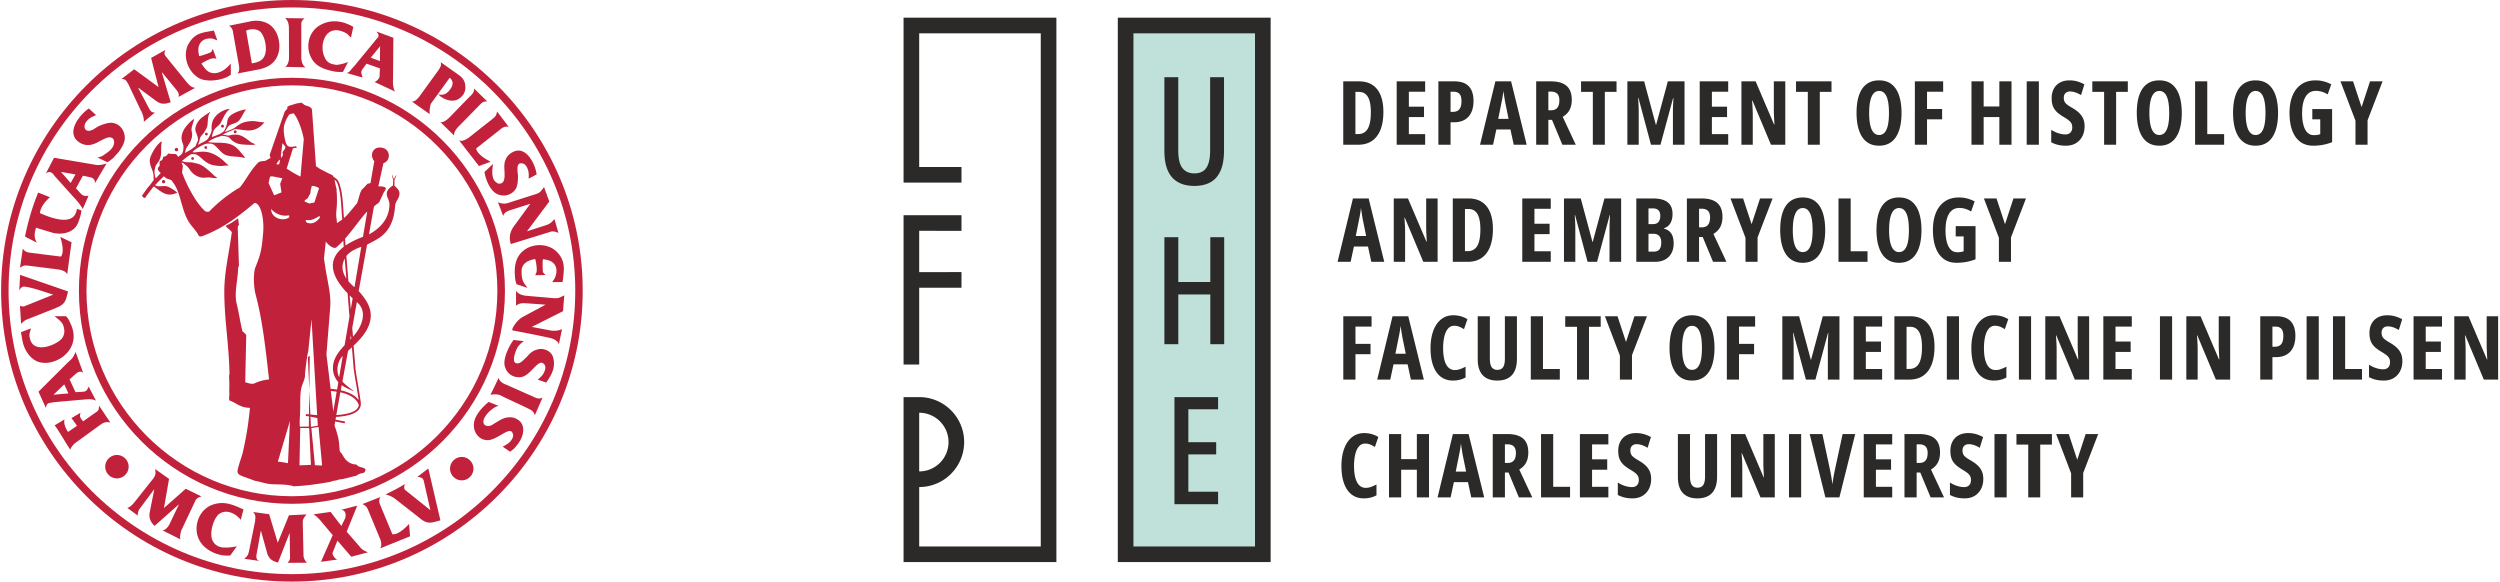
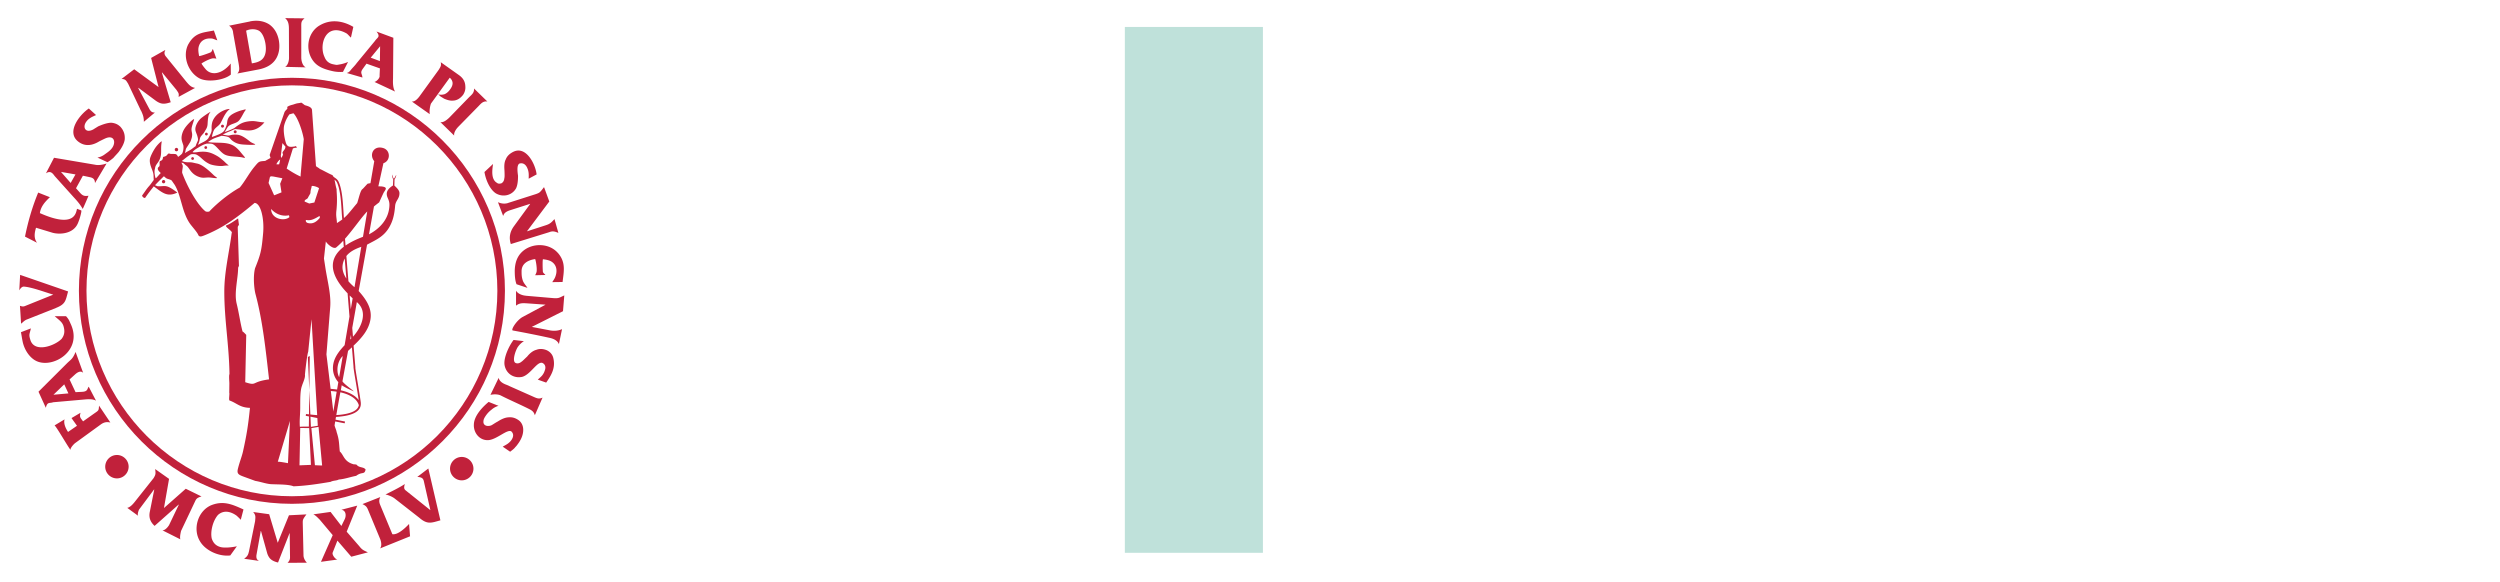
<svg xmlns="http://www.w3.org/2000/svg" width="249" height="58" viewBox="0 0 1038 242" xml:space="preserve" style="fill-rule:evenodd;clip-rule:evenodd;stroke-linejoin:round;stroke-miterlimit:2">
  <path d="M145.8 144.329c-.554.496-1.083.992-1.621 1.488-.821 4.5-1.562 8.491-2.329 12.65.821 1.412 6.204 4.958 4.217 3.966-.646-.325-2.992-1.279-4.521-2.346-.133.709-.25 1.413-.379 2.117 2 .438 3.908 1.125 5.533 2.25.742.517 1.392 1.125 1.904 1.833-.25-1.679-.666-4.291-1.083-6.791-.554-3.284-1.071-6.354-1.071-6.946v-.15l-.667-8.071h.017zm-1.467-27.437a20.189 20.189 0 0 0 2.521 2.458l2.821-16.783c-2.825.991-4.846 2.116-6.2 3.833l.858 10.492zm-.858-1.125-.688-8.317c-.208.4-.383.821-.516 1.242a6.789 6.789 0 0 0-.25.895c-.129.667-.209 1.334-.129 2.059.112 1.204.55 2.425 1.316 3.704.075.133.167.283.267.417zm-4.942-41.092c.325 1.221.475 2.667.875 3.892 0 1.833.404 3.929-.037 8.625-.342 2.708.116 3.471.191 5.512a47.894 47.894 0 0 0 2.196-1.491c0-.23 0-.321-.041-.571a91.074 91.074 0 0 1-.209-3.013c-.229-3.666-.512-8.396-1.775-11.429a3.142 3.142 0 0 0-1.2-1.525zm-.479-1.262h.021l.096.079c.171.112.267.187.362.25.8.55 1.392.933 1.888 2.154 1.296 3.146 1.604 7.954 1.833 11.675.075 1.125.134 2.175.209 2.996v.037c1.679-1.412 2.633-2.787 5.512-6.221.667-1.983 1.317-5.166 2.138-5.762.399-.267 2-2.192 2.25-2.308l1.125-.192 1.583-9.138c-2.208-2.633-.375-6.695 3.725-5.458 3.087.917 3.108 5.325.075 6.3l-2.1 9.596 1.221.042c3.208.358 1.487 1.483.821 2.916a296.175 296.175 0 0 0-1.696 3.717c-.5.346-2.084 1.625-2.175 1.721l-2.063 11.558c4.542-2.383 8.317-6.392 8.492-12.075.075-2.425-1.167-3.017-1.108-4.883.041-1.146.933-2.329 2.575-3.321l.116-2.5c-.041-.133-.575-1.2-.5-2.042.421.938.367 1.204.767 1.759.4-.48.379-.667.992-1.642-.042.725-.346 1.279-.725 1.946l-.059 2.479c1.013 1.029 2.159 1.967 2.117 3.283-.054 2.384-1.621 2.9-1.813 5.246-.32 4.025-1.125 6.542-2.404 8.754-2.308 4.067-5.779 5.4-9.25 7.292l-3.491 19.267c4.137 4.583 5.475 8.054 4.904 11.77-.688 4.409-3.779 7.88-7.021 10.934l.762 9.137h-.041c.096.975.554 3.684 1.033 6.542.533 3.25 1.104 6.679 1.258 8.054v.192c.117 1.85-.916 3.146-2.595 4.025-1.6.837-3.817 1.316-6.2 1.541-.534.063-1.067.1-1.6.138l-.042-.763 1.567-.116c2.291-.229 4.408-.667 5.916-1.467 1.163-.612 1.925-1.433 2.134-2.542-.417-1.37-1.334-2.437-2.517-3.258-1.508-1.05-3.283-1.679-5.171-2.1a723.333 723.333 0 0 0-1.679 9.483c-.042.25-.096.513-.133.763-.059.362-.134.742-.192 1.125l3.95.783-.154.742-3.929-.779c-.096.512-.171 1.05-.267 1.583.042.608.8 2.117.837 2.767 1.167 3.471.975 4.958 1.334 8.125 1.646 1.391 1.646 4.083 5.479 5.25.4.187.875 0 1.525.266 1.033 1.375 2.9.78 3.721 2-.496 2.309-1.429.725-3.929 2.617-2.042.363-4.905 1.375-7.209 1.525-.975.554-2.237.342-3.437.971-5.209.879-10.129 1.642-15.375 1.854-2.234-.937-7.367-.725-9.713-.917-2.137-.25-3.833-.937-6.183-1.333l-4.333-1.583c-2.709-.975-3.43-1.338-2.859-3.592.763-2.975 1.584-4.862 2.084-7.058 1.466-6.638 2.133-10.513 2.895-18.125-4.233-.096-5.458-2-8.487-3.05-.421-.309.096-2.804-.117-3.209l.042-3.87c.033-.305-.271-3.434.054-3.892-.192-12.325-2.154-22.513-2.154-34.342 0-8.125 2.021-16.125 3.05-24.171.65-.858-2.367-2.195-2.404-3.208 1.85-.687 3.416-1.887 5.096-2.975l.341 2.671c-.341.554-.496.554-.496 1.221l.5 15.95c-.25.191-.345.65-.345.933-.096 4.563-1.642 10-.65 14.463 1.029 4.104 1.47 7.825 2.5 11.791.341.038 1.429 1.279 1.525 1.375l-.417 19.667c5.092 1.642 2.25-.15 9.9-1.183-1.375-12.113-2.65-24.325-5.608-35.35-.613-2.292-1.088-7.405-.209-10.834 2.288-5.725 2.709-7.271 3.317-14.158.65-6.375-.971-12.975-3.529-12.975-4.825 4.042-9.729 7.917-15.188 10.833-2.325 1.242-5.166 2.521-6.583 2.979-1.429.459-1.621-.57-1.713-.741-.633-1.221-2.291-3.038-3.208-4.259-3.546-4.845-3.662-11.654-6.525-16.387-.379-.475-1.2-1.813-1.408-1.908-1.775-.763-1.642-.267-3.038-1.621-.779.746-3.333 3.246-3.716 3.779.4.037.875.379 1.22.4 3.242.096 3.221-1.029 8.071 2.612-4.2 2.042-6.241.021-9.791-2.575-1.009 1.296-2.267 2.825-3.605 4.792-.512.092-1.2-.421-1.237-1.033.8-.992 1.717-2.559 2.762-3.721.709-.763 1.221-1.563 2.063-2.688-.075-1.183-.021-2.158-.25-3.016-.4-1.563-1.658-3.55-1.333-5.704.133-.917 1.258-3.359 2.575-5.113.8-1.071 2.458-2.692 2.329-2.062-.592 3.166.25 5.075-.959 7.575-.395.841-1.083 1.604-1.429 2.212-.362.65-.341 1.108-.512 1.721-.325 1.179.25 3.833.475 3.679.858-.858 1.333-1.504 2.025-2.175-.459-.475-2.025-1.696-.75-2.65.671-.5-.167-2.121.612-2.387 1.492-.513.688-1.6 1.375-1.734 1.946-.4 1.296-1.625 2.542-1.279.875.25-.025 0 2.25.154.742.038 1.125 1.221 1.179 1.179.421-.304 1.471-1.029 1.717-1.487.591-1.221.591-2.842.421-3.417-.305-1.029-.8-2-.709-3.279.059-.837.329-1.925.917-3.033.517-.934 1.279-1.871 2.1-2.729.612-.646 2.404-2.309 2.175-1.505-.608 2.021-1.125 3.221-1.05 4.271.079.821.287 1.375.267 2.004-.038 1.088-.267 1.563-.55 2.425-.175.534-.592 1.084-.859 1.542-.441.725-.9 1.338-1.125 1.775-.191.346-.229 1.183-.404 1.546-.075.171-.15.304.096.208.975-.666 1.908-1.046 2.671-1.6.65-.479 1.279-.991 1.625-1.183.129-.688.916-2.138.95-2.425.079-.571-.054-1.008-.167-1.467-.292-1.241-.917-2.158-.917-3.15 0-1.391.992-3.3 2.346-4.521.534-.475 3.167-2.345 3.988-2.708.037 0-.667.763-.863 1.679-.266 1.2-.321 2.559-.379 3.471-.133 1.583-.612 1.929-1.317 3.246-.341.646-1.316 1.467-1.658 2.137-.208.4-.325 1.163-.479 1.771-.171.65-.417 1.05-.533 1.434 2.116-1.221 3.241-1.488 4.216-2.634.154-.208.288-.516.459-.8.341-.633.687-1.333.875-1.946.208-.633.095-1.204.095-1.854 0-.625.08-1.354.25-2.041.209-.838.763-1.925 1.696-2.917.821-.875 1.967-1.658 3.3-2.196.746-.304 1.359-.496 2.271-.533.171 0-.512.5-.742.746-1.583 1.658-2.441 4.233-3.166 5.304-.667.954-1.679 1.487-2.367 2.346-.592.741-1.012 2.65-1.125 3.241a24.6 24.6 0 0 0 1.679-.591c1.221-.475 1.909-.725 2.784-1.355.725-.458 1.22-1.641 1.679-3.033.191-.554.208-1.542.416-2.175.2-.659.585-1.248 1.109-1.696 1.087-1.012 3.741-2.062 5.208-2.366.538-.117 1.204-.384 1.183-.155-.037.325-.208.384-.437.746-.763 1.167-1.583 3.109-2.538 3.988-1.354 1.258-3.72 1.066-4.691 2.841-.154.288-1.05 1.7-1.088 1.775.513-.229.571-.191 1.488-.554 1.166-.458 2.271-.971 2.537-1.125 1.984-1.487 3.359-2.75 7.363-2.916 1.525-.059 2.841.458 5.15.533-1.792 2.154-3.625 3.05-5.454 3.3-1.909.267-4.125-.288-5.934-.442-.516-.037-.687-.15-1.204.079-.496.167-.971.475-1.925.838-.992.362-2.292 1.05-2.825 1.3.554.096 1.417.321 2.25.4.596.037 1.242-.267 1.892-.325 1.05-.117 2.1-.058 2.879.171 1.146.325 2.542 1.241 3.683 2.137.838.65.896.821 2.517 1.488 1.583.65-3.7.362-4.958.25-2.084-.192-3.242-.767-4.425-1.717-.384-.308-.709-.804-1.125-1.146-.725-.591-3.209-.762-3.263-.746-.5.23-1.812.613-2.35.821-1.392.517-1.812.842-3.225 1.775 2.158.4 5.304.134 7.542.496 2.075.325 3.45 1.05 4.75 2.308.95.917 1.008 1.146 2.858 3.284.154.166.25.4.192.458-.117.133-.763-.117-1.471-.233-.798-.112-1.6-.194-2.404-.246-1.6-.133-2.938-.192-4.196-.725-2.079-.875-3.796-3.988-5.496-4.558-.438-.155-1.45-.155-2.292-.134-.208.113-.608.167-.95.304-.65.25-1.391.63-2.421 1.28-.729.458-1.662.895-2.445 1.887-.209.267 1.204.171 1.791.096 3.209-.5 5.175-.042 7.042.875 2.042 1.012 2.542 1.508 3.971 2.708.533.459.971.996 1.866 1.684.709.533-.054.091-1.904.416-1.45.25-4.6-.208-5.783-.779-2.821-1.358-3.242-2.729-5.321-3.833-.537-.292-1.417-.329-2.387-.192-.725.417-1.75 1.125-3.013 2.171-.192.154-.437.325-.746.592.575.345 1.663.537 2.217.537 2.208 0 1.867.096 4.117.55 2.216.442 5.116 3.092 6.791 4.733.959.934 2.121 1.375 1.034 1.334-.859-.038-2.063-.25-2.575-.267-2.1-.112-2.863.517-5.171-.533-2.825-1.296-3.284-3.471-4.5-4.35-1.225-.859-1.034-1.221-2.179-1.259.29.38.499.815.612 1.28.113.495-.4 2.479-.208 2.995 2.058 5.571 6.125 12.992 9.516 15.817.5.417 1.434.246 1.7.188 3.471-3.684 8.567-7.709 12.667-9.959 2.154-2.537 3.929-6.066 6.238-8.791 1.791-2.142 1.716-2.084 4.333-2.292l2.229-1.242-.362-1.221 6.145-17.725c.192-.55.875-1.125 1.184-1.466.096-.4-.117-.763.096-.875 1.008-.634 1.904-.729 2.5-.938 1.941-.687 1.695-.383 3.183-.746.362.059 1.317 1.013 1.642 1.088 1.012.304 2.862.746 2.862 2.1l1.638 23.179c.404.421.937.575 1.679 1.221.325.042 3.854 2.042 5.116 2.5.174.193.328.404.459.629l-.042.042v-.005zm-6.637 100.317-2.863-.575.192 4.238 2.862-.459-.191-3.225v.021zm-.075-1.242-2.35-39.833-1.375 13.525c-.588 1.542-1.542 11.046-1.334 9.596.117 1.471-1.008 3.587-1.221 4.483-.858 2.138-.725 5.971-.762 9.313-.042 3.354-.342 5.016-.154 7.762.666 0 1.221-.058 1.891-.058h1.85l.055-4.213-1.355-.266.117-.75h.021c.129.025.321.041.587.083.209.017.421.054.63.071l.325-24.15c0-.208-1.009.362-.78.571l1.03 23.637h.041l1.5.154c.5.038.788.075 1.284.096v-.021zm14.041-33.308-.346 1.904c.155-.133.305-.283.459-.437l-.113-1.467zm.534-2.958.304 3.7c3.471-3.796 6.466-10.3 1.604-14.384-.613 3.567-1.263 7.117-1.892 10.684h-.016zm-3.93 11.733c-.783.646-1.662 2.138-2.025 3.817-.379 1.75-.191 3.7.517 4.979l1.488-8.796h.02zm.209-47.946a28.068 28.068 0 0 1-2.804 2.692c-1.146 1.296-4.255-1.679-4.446-2.404l-.784 7.116.667 4.35c.879 5.459 2.333 10.759 1.929 15.93l-1.566 19.575 1.737 14.329c.438.016.896.075 1.375.112.438.059.838.096 1.317.171l.512-3.071c-2.362-2.708-2.65-5.916-1.812-8.662.783-2.538 2.541-4.671 4.429-6.696l2.021-11.921-.784-9.617c-7.783-8.108-7.991-14.483-1.583-19.366-.075-.859-.133-1.717-.208-2.575v.041-.004zm.708-.783.225 2.825c1.908-1.333 4.333-2.538 7.25-3.642l1.775-10.533c-2.329 2.308-5.704 7.346-9.25 11.35zm1.925 23.542.475 5.766.783-4.562c-.437-.4-.841-.8-1.241-1.184l-.017-.016v-.004zm-5.362 40.012a14.432 14.432 0 0 0-1.259-.175l-1.183-.112 1.029 8.529 1.396-8.263.017.021zm-23.925-94.517s.116-.458.208-.783l.212-1.125c-.458 0-1.541 1.583-1.541 1.929h1.125v-.021h-.004zm.858-2.595s1.221-1.584.5-2c.092-1.013 1.525-1.68 1.179-2.921-.208 0-1.067-1.242-1.183-1.242l-.667 5.304.192.875-.021-.016zm8.125 6.391 1.246-14.212c-.384-2.596-2.234-8.717-4.292-10.779l-1.683.458a13.559 13.559 0 0 0-2.138 4.446c-.458 1.696-.091 4.846.65 7.266.65 2.309 2.388 1.755 3.742 1.625.054 0 .208-.362.683.113.346.875-.341.208-.916.554-.342.113-.55.113-.55.113l-2.596 8.416c1.929 1.292 3.854 2.442 5.783 3.317l.054-1.317h.021-.004zm7.921 18.45-.096-.783c-2.767 1.642-3.738 1.983-5.667 1.679 0 0-.362.783.613 1.221 2.537.783 4.158-.933 5.15-2.096v-.021zm-12.725-.208c.25-.192-.25-.65 0-.858-4.692 1.008-7.517-2.617-7.517-2.617 0 4.125 5.342 5.25 7.517 3.475zm-5.971-9.233 2.767-1.125-.555-3.571.917-2.292-3.742-.721c-.55-.058-1.125-.208-1.429.209l-.571 2.458 2.309 5.117.304-.096v.021zm14.292 3.508 2.133-.417 1.946-5.937c-.363-.4-2.309-1.125-3.05-.917-.117 1.013-.517 1.546-.517 2.921-.304.708-.762 1.333-1.067 2-.308.65-1.583.708-1.316 1.583.112 0 1.637.671 1.85.767h.021zm4.787 108.862h.571l-1.488-16.025-2.975.496 1.467 15.417 2.442.112h-.017zm-4.083-.25-.725-15.279-3.721-.058-.304 15.529 4.75-.192zm-9.542-.725.821-17.533-5.054 17c-.059-.267 4.254.554 4.233.554v-.021z" style="fill:#c1213b;fill-rule:nonzero" />
-   <path d="M120.842 0c33.275 0 63.496 13.567 85.375 35.467 21.887 21.883 35.471 52.104 35.471 85.375 0 33.275-13.567 63.496-35.471 85.375-21.879 21.887-52.1 35.471-85.375 35.471-33.271 0-63.492-13.567-85.375-35.471C13.567 184.317 0 154.121 0 120.846c0-33.271 13.567-63.492 35.467-85.375C57.35 13.567 87.55 0 120.842 0zm83.204 37.642c-21.35-21.334-50.796-34.55-83.204-34.55-32.417 0-61.871 13.221-83.2 34.55-21.334 21.333-34.55 50.766-34.55 83.2 0 32.433 13.221 61.875 34.55 83.204 21.333 21.329 50.766 34.55 83.2 34.55 32.433 0 61.875-13.221 83.204-34.55 21.329-21.333 34.55-50.771 34.55-83.204 0-32.434-13.221-61.871-34.55-83.2z" style="fill:#c1213b;fill-rule:nonzero" />
  <path d="M120.85 32.325c24.379 0 46.513 9.938 62.538 25.983 16.041 16.046 25.983 38.175 25.983 62.542 0 24.362-9.938 46.513-25.983 62.538-16.042 16.041-38.175 25.983-62.542 25.983-24.363 0-46.513-9.938-62.538-25.983-16.041-16.042-25.983-38.176-25.983-62.542 0-24.363 9.938-46.513 25.983-62.538 16.046-16.041 38.175-25.983 62.542-25.983zm60.325 28.196c-15.475-15.471-36.804-25.05-60.325-25.05-23.525 0-44.854 9.596-60.329 25.05-15.471 15.475-25.05 36.804-25.05 60.329 0 23.521 9.596 44.85 25.05 60.325 15.475 15.471 36.804 25.05 60.329 25.05 23.521 0 44.85-9.596 60.325-25.05 15.471-15.475 25.05-36.804 25.05-60.325 0-23.525-9.596-44.854-25.05-60.329z" style="fill:#c1213b;fill-rule:nonzero" />
  <path d="m41.471 176.354-10.667 7.75c-.512.358-2.079 2-1.983 2.838-1.334-1.734-5.934-9.804-6.621-10.146l4.179-2.521c-.554 1.792.592 3.971 1.429 5.229l3.721-2.558c-1.925-2.729-.708-.954-2.271-3.209L33 171.529c-.533 1.925-.021 2.058 1.05 3.583l3.988-2.82c2.629-1.871 2.479-1.43 2.65-3.721l4.712 7.021c-1.183-.288-2.425-.304-3.929.762zM173.967 215.3l-10.363-8.092c-.954-.762-2.65-1.487-3.875-1.716 2.425-1.221 5.784-2.842 8.054-4.35-.458 1.433-.341 2.083.267 2.596l10.342 8.279-2.538-11.217c-.325-1.433-.287-2.458-2.9-2.612l4.579-3.492 5.017 21.542c-3.679 1.008-5.283 1.845-8.583-.917v-.021zm-16.442 8.717-5.071-12.23c-.554-1.333-1.033-1.658-2.291-2.308l7.42-2.917c-.57 1.159-.554 2.042-.075 3.221l5.075 12.209c2.309.441 5.609-2.821 6.946-4.25l.417 5.129-12.475 5.037c.858-1.029.458-2.879.058-3.891h-.004zm-24.625 9.495 4.904-11.125-5.4-6.425c-.783-.762-1.625-1.737-2.65-2.212l7.154-1.013 4.5 5.838 1.375-2.804c.65-1.334.667-3.604-1.391-3.929l6.6-1.717-4.388 10.833 5.209 5.992c1.316 1.663 1.791 1.717 3.604 2.596l-6.904 1.812-5.763-6.696-1.967 4.98c-.325.875.959 2.65 1.946 2.9l-6.808.933-.021.042v-.005zm-29.921-4.27 2.575-12.688c.096-1.542.421-2.383-.821-3.779l6.659.917 3.57 11.866 4.655-11.425 7.266-.366c-1.541 2.083-1.562 2.179-1.525 3.933l.305 13.2s0 1.529 1.416 2.938l-8.033.058c.683-.8 1.083-1.183 1.008-2.75l-.133-9.554h-.075l-4.771 12.171c-1.696-.384-2.821-1.05-3.471-1.834a6.342 6.342 0 0 1-1.108-2.304l-2.5-8.967h-.096l-1.808 10.109c-.079 1.221.133 1.833 1.104 2.329l-6.221-.896c1.279-.9 1.679-1.529 1.988-2.958h.016zm-47.708-20.354 8.071-10.167c.916-1.492.933-1.875.666-3.8l5.78 4.083-2.117 12.117 9.062-8.013 6.542 3.205c-1.733.495-2.154.916-2.65 1.983l-5.875 12.4c.133-.267-.667 2.308-.267 3.433l-7.441-3.737c1.658 0 3.091-2.825 2.654-1.984l4.137-8.641-.058-.096-9.996 8.871c-1.812-1.679-2.479-3.513-1.983-5.875l1.833-9.179-.058-.096-6.242 8.358c-.075.096-.896 2.117-.341 2.633l-4.58-3.341c1.125-.167 2.309-1.488 2.825-2.117l.038-.038zm147.35-41.862 4.083 1.625c-1.029.3-2 .796-2.979 1.658a10.467 10.467 0 0 0-2.362 2.517c-.517.783-.875 1.413-.917 2.138-.25 1.983 1.717 2.404 3.225 1.812.475-.192 1.354-.875 2.767-1.642 1.62-1.05 3.145-1.658 4.425-1.7 1.375-.15 2.766.175 4.237 1.221 1.2.859 1.904 2.388 1.867 4.029 0 1.717-.609 3.471-1.813 5.263-.533.746-.954 1.375-1.487 1.875-.417.625-1.238 1.217-2.138 1.904l-3.071-2.1c.8-.475 1.625-.875 2.234-1.354.625-.475 1.066-.933 1.429-1.488.858-1.295.917-2.516-.058-3.47-1.6-1.221-6.217 3.491-9.73 3.604-3.508.116-6.029-3.013-5.875-6.446.075-3.683 3.567-7.292 6.142-9.446h.021zM21.508 96.763l-7-2.12c-.612 2.041-1.033 4.275.417 6.241l-5-2.558c1.188-5.896 2.921-12.112 5.479-18.296l4.867 1.925c-2.333 2.179-3.817 4.084-4.163 6.604 14.596 6.488 14.98-.208 15.438-1.791l1.75.683c.308.133-.646 3.704-1.429 5.4-1.904 4.388-7.475 4.654-10.338 3.913h-.021zm188.313 63.058 11.029 4.9c1.621.725 2.613 1.279 4.158.5l-3.208 7.341c-.362-1.162-.8-1.658-1.771-2.266-3.587-1.875-8.816-4.104-12.404-5.958 0 0-1.562-.834-4.271-.246l3.417-7.075c.321 1.504 1.733 2.308 3.05 2.821v-.017zm3.146-18.546 4.291.5a8.689 8.689 0 0 0-2.479 2.346c-.896 1.221-2.633 6.083-.933 6.733.725.342 1.642.113 2.404-.533.475-.292 1.163-1.034 2.383-2.175 1.2-1.509 2.538-2.446 3.796-2.767 1.242-.5 2.692-.479 4.238.133 1.487.667 2.516 1.834 2.841 3.417.917 3.967-.82 6.958-2.995 10.071l-3.492-1.242c.629-.571 1.433-1.237 1.85-1.771.517-.666.842-1.3 1.033-1.95.571-1.391.25-2.629-.937-3.204-2.209-.837-4.921 4.904-8.509 5.8-3.375.667-6.487-1.258-7.208-4.729-.633-3.017 1.846-8.242 3.7-10.608l.017-.021zm5.216-18.358 11.275.97c2.309.171 2.405-.133 4.58-1.125l-.534 6.563-12.975 6.525 7.613 1.45c1.562.287 3.454.208 4.958-.533l-1.317 6.333c.096.133-.283-1.925-3.716-2.667-5.117-1.129-10.167-2.125-15.417-3.096-.992-.187 1.642-4.308 4.1-5.625l9.408-5.041v-.071l-7.783-.554c-1.583-.079-3.017-.175-4.392.991v-6.22c.9 1.412 2.73 1.966 4.179 2.083l.021.017zm-7.529-38.567 10.779-3.438c1.225-.362 2.084-.704 2.484-1.104.437-.4.991-1.066 1.583-1.929h.171l2.137 5.858-9.291 12.4 7.858-2.537c1.892-.592 2.463-1.354 3.588-2.554l1.625 5.741c-1.375-.57-2.35-.895-3.8-.304l-15.988 4.942v-.079c-.821-2.613-.342-5 1.221-7.209l6.812-9.333v-.092l-8.241 2.63c-2.309.729-2.654 1.604-2.959 2.404l-2.154-5.721c1.083.496 2.613.837 4.158.342l.021-.017h-.004zm-9.808-12.854 3.583-3.359c-.321 2.367-.95 6.392 1.625 7.842.5.438 1.109.4 1.834.208.741-.4 1.162-1.141 1.237-2.137.154-.458.117-1.542.058-3.204-.17-1.984-.058-3.529.555-4.654.495-1.296 1.562-2.33 3.091-3.092 5.263-2.613 9.196 4.958 9.709 9.387l-3.3 1.775c.058-1.87.116-3-.709-4.712-.704-1.354-1.712-1.929-3.066-1.604-1.338.575-.805 3.854-.65 5.112 0 2.159-.209 3.934-.821 5.209-1.717 3.033-5.534 3.833-8.492 2.025-2.554-1.775-4.137-5.746-4.633-8.78l-.021-.016zm-14.588-22.634 8.263-8.508c1.2-1.125 2.137-1.908 2-3.583l5.554 5.416c-1.642-.229-2.458.625-3.529 1.771l-8.454 8.625c-.8.8-2.059 2.384-1.809 3.759l-5.762-5.625c1.258.416 3.012-1.146 3.758-1.875l-.021.02zm-12.533-8.629 8.088-11.162c.475-.763.783-1.242.933-1.792a3.737 3.737 0 0 0-.054-1.433l7.516 5.325c1.963 1.391 2.65 2.916 2.709 4.729.112 1.258-.229 2.479-.959 3.55-1.237 1.542-2.591 2.325-4.233 2.367-1.162.095-2.287-.25-3.583-.784l-1.529-.933-1.009-.9c.95.267 1.925.175 2.725-.075.767-.342 1.529-.954 2.159-1.833.916-1.18 1.279-2.267 1.083-3.184a3.162 3.162 0 0 0-1.142-1.812l-7.746 10.683c-.191.25-.837 2.575-.554 4.463l-7.458-5.263c1.317.15 2.404-1.167 3.054-1.946zm-20.146-16.275 3.834 1.429.079-6.162-3.892 4.733h-.021zm-5.971 2.459 7.763-9.421c.975-1.471 2.425-1.604.629-3.892l7 2.592-.129 16.75c0 .879-.288 3.875.858 5.612l-8.583-4.008c.875-.171 2.362-1.642 2.133-2.671l.133-2.958-5.57-1.963-1.542 2.138c-1.263 1.75-.25 2-.154 3.625l-6.525-1.892c1.237-.325 1.375-.954 2.346-2 .325-.367.991-1.033 1.7-1.95l-.059.042v-.004zM132.15 10.7c4.617-2.879 9.808-2.138 14.217.479l-.996 4.446c-.646-.538-1.292-1.433-1.85-1.758-8.625-4.788-11.559 4.75-9.117 9.825.667 1.758 1.946 2.729 3.738 3.054 1.47.304 1.183.266 2.75 0 1.237-.209 2.304-.609 3.279-.992l-2.117 4.142c-1.354.037-2.671.037-4.275-.325-3.375-.763-6.142-1.738-7.992-4.125-3.533-4.559-2.579-11.634 2.346-14.746h.017zm-54.246 7.529c2.692-4.767 6.104-4.654 10.513-5.55l1.433 4.083c-.767-.208-1.642-.666-2.233-.745-2.655-.267-5 .762-5.592 3.795-.154.9-.017 2.196.267 3.459.041.208 3.091-.804 4.791-1.513.609-.283.779-1.696.971-1.258l1.413 3.892s-1.088-.267-1.755-.096c-1.775.404-4.504 2.025-4.429 2.137.325.65 1.492 2.1 1.988 2.634 2.4 2.345 5.779 1.258 7.916-.459.917-.687 1.621-1.487 2.234-2.208l.054 4.575c-2.65 2.329-9.767 3.417-13.2 1.508-4.792-2.708-7.042-9.483-4.388-14.25h.017v-.004zm153.438 86.842c3.45 3.933 2.5 7.729 1.983 12.116l-4.292.059c.438-.667.875-1.317 1.125-1.85 1.009-2.313 1.046-5.209-1.604-6.775-.8-.459-2.062-.742-3.358-.875-.209-.042-.209 3.279-.059 5.166.08.688 1.375 1.334.9 1.375l-4.125.096s.592-.975.65-1.679c.171-1.871-.512-5.054-.645-5.037-2.959.437-5.517 1.833-5.63 4.866 0 1.467 0 2.575.513 4.063.362 1.125 1.433 2.175 1.929 3.033l-4.542-1.508c-.666-1.679-.725-3.854-.741-5.588.075-3.225.933-5.875 3.05-7.879 4.041-3.8 11.141-3.758 14.846.438v-.021zm-111.7-81.088-.042-12.175c-.033-1.679-.225-3.146-1.6-4.271l8.092.092c-1.396 1.183-1.375 1.583-1.355 3.683v12.73c.038 1.241.496 3.32 1.867 3.95l-8.567-.209c1.221-.708 1.625-2.671 1.605-3.796v-.004zm-15.442 2.35c2.1-.341 4.217-.875 5.229-3.029.646-1.396.742-3.167.4-5.287-.437-2.346-1.221-4.159-2.521-5.15-1.408-.875-3.566-.992-5.491-.113l2.383 13.583v-.004zm-.742-17.454c3.125-.592 5.742-.133 7.934 1.242 2.12 1.466 3.475 3.758 4.025 6.658.479 2.767.154 5.263-1.009 7.363-1.412 2.5-3.891 4.008-7.346 4.712l-8.908 1.7a2.49 2.49 0 0 0 .763-1.546c.058-.421.058-.916-.209-2.575l-2.291-12.766s0-.917-.555-1.85c-.287-.438-.741-.971-1.2-1.125l8.792-1.775v-.038h.004zM58.117 46.012l-5.342-11.233c-.763-1.167-.958-1.892-2.708-1.987l5.245-4.005 10.113 7.4-3.092-12.112 5.934-3.338c-.363.78-.709 1.638.229 2.763l8.412 10.379c1.659 2.025 2.367 2.367 3.7 2.654l-6.866 3.738c.25-1.488-.021-1.621-.896-2.938l-5.934-7.229-.095.096 3.662 12.283c-2.65.879-3.967.9-6.125-.571l-7.287-5.416-.096.075 4.712 8.854c.592.971 1.109 1.375 2.234 1.333l-4.6 3.854c0-1.775-.267-2.67-1.142-4.579l-.058-.021zM44.175 67.404l-4.142-1.925A7.078 7.078 0 0 0 43.2 64.05c1.125-.783 2.137-1.508 2.787-2.388 1.775-2.208 1.2-5.475-2.154-4.35-.575.192-1.583.709-3.054 1.434-2.9 1.791-6.029 2.271-8.833.016-4.904-3.945.612-11.041 4.5-13.679l3 2.729c-.75.384-1.663.709-2.334 1.184a5.846 5.846 0 0 0-1.654 1.487c-1.812 2.367-.421 5.15 2.975 3.225.625-.416 1.296-.8 1.925-1.204 2.159-.933 3.854-1.45 5.342-1.504 1.071.075 2.196.379 3.187 1.104l.592.479c1.45 1.563 2.083 3.317 1.871 5.513-.308 1.716-1.204 3.262-2.463 5.016-.725.875-1.541 1.663-2.27 2.542-.838.667-1.563 1.275-2.405 1.75h-.037zm-15.271 8.629 2-3.55-6.025-1.046 4.025 4.596zm1.542 6.238-8.196-9.117c-.858-1.183-1.775-2.367-3.625-1.125l3.358-6.471 16.884 2.863c.208.021 1.775.575 4.958-.475L39 76.092c0-1.888-1.167-2.25-2.117-2.459l-2.9-.612-2.862 5.208 1.696 1.908c.958 1.084 1.737 1.525 3.491 1.2.042 0-2.096 4.98-2.404 5.496-1.179-2.158-2.937-3.987-3.433-4.541l-.017-.021h-.008zm-7.629 45.708-12.059 4.771c-1.05.383-1.583 1.071-2.458 1.775-.158-2.329-.292-5.133-.479-7.442.683.229 1.316.459 2.229.042l11.621-4.679c-3.225-.971-8.909-3.088-12.079-3.334-.646-.058-1.238.209-2.042 1.542l.346-6.429 19.937 6.887c-1.05 3.796-.975 5.25-5.037 6.85l.021.017zm-8.459 21.904c-2.591-1.375-4.75-4.579-5.437-8.05-.304-1.487-.379-2.233-.684-3.779l4.138-1.583c-.571 2.612-.992 2.404-.113 5.112 1.946 5.075 10.109 2.084 12.875-.762 1.242-1.625 1.355-3.188.859-5.054-.496-1.892-1.659-2.542-3.738-4.371h4.713c1.2 1.333 1.296 1.791 1.983 3.3 5.171 11.2-7.804 18.833-14.596 15.187zm72.629 60.209c5.284-2.234 9.042-.496 13.734 1.625l-1.125 4.291c-.592-.666-1.163-1.183-1.717-1.7-2.383-1.716-5.283-2.479-7.708-.362-.838.896-1.696 2.441-2.229 4.196-.634 2.195-.725 3.95-.442 5.533.592 1.946 1.758 3.129 3.608 3.646 1.734.496 5.092.112 6.867-.309l-2.75 3.817c-4.558.554-10.3-1.925-12.608-5.933-3.034-5-.934-12.267 4.35-14.784l.02-.02zm-59.02-46.609-1.738-3.758-4.479 4.317 6.221-.555-.004-.004zm5.97 2.596-12.325 1.088c-1.508.57-2.42-.342-3.033 2.308l-3.05-6.696 11.904-11.867c1.621-1.583 2.271-1.662 3.509-4.654l3.15 8.7c-1.205-1.3-2.884.209-3.492.763l-2.158 1.962 2.483 5.288 2.612-.133c2.575-.096 2.155-1.263 2.863-2.138l3.033 5.817c-1.583-.917-4.041-.554-5.496-.438zm14.188 23c2.669 0 4.865 2.196 4.865 4.865 0 2.668-2.196 4.864-4.865 4.864s-4.865-2.196-4.865-4.864c0-2.669 2.196-4.865 4.865-4.865zm143.296.813c2.668 0 4.864 2.196 4.864 4.864 0 2.669-2.196 4.865-4.864 4.865-2.669 0-4.865-2.196-4.865-4.865 0-2.668 2.196-4.864 4.865-4.864z" style="fill:#c1213b" />
  <path d="M67.517 76.179a.69.69 0 0 0 .687-.687.691.691 0 0 0-.687-.688.692.692 0 0 0-.688.688c0 .377.311.687.688.687zm5.291-13.308.055.002c.388 0 .708-.32.708-.708a.712.712 0 0 0-.763-.707.712.712 0 0 0-.654.707.71.71 0 0 0 .654.706zm24.417-7.484a.616.616 0 0 0 .663-.61.615.615 0 0 0-.613-.612c-.016 0-.033 0-.05.002a.614.614 0 0 0-.562.61c0 .317.246.584.562.61z" style="fill:#c1213b;fill-rule:nonzero" />
-   <path d="m24.138 112.033-13.146-1.662c-1.429-.192-1.946.079-3.146.858l1.167-7.896c.72 1.084 1.499 1.488 2.741 1.659l13.109 1.641c1.525-1.791.325-6.279-.25-8.145l4.658 2.191-1.813 13.333c-.479-1.254-2.27-1.829-3.337-1.979h.017zm169.97-54.65 10.4-8.204c1.142-.875 1.317-1.429 1.6-2.842l4.809 6.355c-1.275-.25-2.117.016-3.109.8l-10.379 8.187c.192 2.346 4.238 4.633 5.971 5.529L198.575 69l-8.242-10.642c1.221.534 2.9-.346 3.759-.991l.016.016z" style="fill:#c1213b" />
  <path d="M85.042 61.888a.577.577 0 0 0 .573-.573.576.576 0 0 0-.573-.573.575.575 0 0 0-.573.573c0 .314.258.572.573.572zm.262-5.595c.316 0 .575-.26.575-.575a.577.577 0 0 0-.575-.575.576.576 0 0 0-.573.573c0 .314.259.572.573.573v.004zm6.646-3.25.05.002a.616.616 0 0 0 .613-.613.615.615 0 0 0-.613-.612c-.016 0-.033 0-.05.002a.614.614 0 0 0-.562.61c0 .317.246.585.562.611zM79.575 66.447a.576.576 0 0 0 .573-.573.576.576 0 0 0-.573-.573.576.576 0 0 0-.573.573c0 .314.259.573.573.573z" style="fill:#c1213b;fill-rule:nonzero" />
  <path d="M524.367 11.2h-57.375v218.533h57.375V11.196v.004z" style="fill:#bfe1da;fill-rule:nonzero" />
-   <path d="M566.807 184.337c-.767 0-1.437.227-2.014.689-.572.454-1.051 1.106-1.433 1.941-.375.835-.657 1.824-.842 2.954a23.03 23.03 0 0 0-.282 3.705c0 1.966.19 3.625.558 4.982.374 1.351.921 2.384 1.641 3.078.718.7 1.597 1.05 2.628 1.05a6.51 6.51 0 0 0 2.317-.412 18.551 18.551 0 0 0 2.181-.989v4.498a9.954 9.954 0 0 1-2.44.952c-.873.214-1.802.326-2.802.326-1.98 0-3.663-.529-5.044-1.58-1.39-1.05-2.445-2.587-3.177-4.603-.737-2.015-1.101-4.465-1.101-7.341 0-1.974.208-3.785.621-5.438.412-1.659 1.02-3.097 1.826-4.32.804-1.222 1.793-2.169 2.961-2.837 1.174-.676 2.513-1.015 4.024-1.015 1.057 0 2.077.13 3.06.394.982.264 1.929.674 2.844 1.229l-1.437 4.172a9.859 9.859 0 0 0-1.965-1.051 5.767 5.767 0 0 0-2.127-.386l.003.002zm26.589 22.368h-5.057v-11.502h-6.518v11.502h-5.056v-26.32h5.056v10.426h6.518v-10.426h5.057v26.32zm17.551 0-1.363-6.339h-5.857l-1.363 6.339h-5.42l6.37-26.32h6.537l6.475 26.32h-5.382.003zm-2.136-10.733-1.426-6.967c-.092-.573-.191-1.137-.275-1.69a60.08 60.08 0 0 1-.252-1.59 99.657 99.657 0 0 1-.209-1.434 29.24 29.24 0 0 1-.16 1.39 47.955 47.955 0 0 1-.578 3.256l-1.407 7.035h4.307zm17.186-15.587c1.941 0 3.559.283 4.842.847 1.284.559 2.244 1.407 2.87 2.537.632 1.125.946 2.544.946 4.247 0 1.081-.129 2.057-.394 2.942a6.843 6.843 0 0 1-1.235 2.36c-.558.689-1.271 1.289-2.132 1.806l5.42 11.581h-5.568l-4.301-10.321h-1.511v10.321h-5.056v-26.32h6.119zm-.035 4.263h-1.027v7.741h1.137c1.125 0 1.98-.344 2.562-1.025.583-.689.872-1.72.872-3.099 0-1.235-.289-2.143-.872-2.733-.582-.589-1.474-.886-2.672-.886v.002zm13.987 22.057v-26.32h5.056v21.928h7.004v4.392h-12.06zm27.976 0h-11.827v-26.32h11.827v4.302h-6.771v6.198h6.297v4.32h-6.297v7.108h6.771v4.392zm17.785-7.679c0 1.586-.32 2.987-.952 4.201a7.09 7.09 0 0 1-2.69 2.857c-1.163.683-2.526 1.027-4.092 1.027-.736 0-1.443-.044-2.126-.136a11.771 11.771 0 0 1-2.015-.45 12.282 12.282 0 0 1-1.985-.836v-5.166c.965.621 1.96 1.093 2.992 1.419 1.032.326 1.984.485 2.863.485.645 0 1.179-.122 1.61-.382a2.36 2.36 0 0 0 .952-1.032 3.34 3.34 0 0 0 .314-1.468c0-.579-.086-1.088-.271-1.524-.178-.442-.522-.879-1.032-1.321-.511-.436-1.26-.945-2.244-1.523a20.921 20.921 0 0 1-2.076-1.407 8.517 8.517 0 0 1-1.585-1.597 6.344 6.344 0 0 1-1.002-2.033c-.227-.769-.338-1.677-.338-2.728-.013-1.486.276-2.795.871-3.914a6.287 6.287 0 0 1 2.575-2.61c1.117-.614 2.469-.923 4.037-.91 1.068 0 2.119.143 3.144.43 1.026.289 2.009.701 2.962 1.229l-1.389 4.461c-.853-.516-1.659-.897-2.415-1.144-.755-.246-1.462-.368-2.119-.368-.579 0-1.062.111-1.451.338a2.193 2.193 0 0 0-.885.916 2.883 2.883 0 0 0-.295 1.321c0 .626.099 1.155.288 1.591.19.429.553.854 1.087 1.271.536.418 1.303.91 2.317 1.487 1.086.64 2.004 1.315 2.733 2.033a7.353 7.353 0 0 1 1.654 2.403c.375.885.558 1.91.558 3.077l.005.003zm27.398-18.642v17.689c0 2.022-.313 3.698-.939 5.031-.621 1.34-1.543 2.342-2.753 3.005-1.21.669-2.708 1.002-4.498 1.002-2.604 0-4.608-.738-6.002-2.213-1.401-1.468-2.101-3.712-2.101-6.715v-17.798h5.044v17.626c0 1.672.264 2.864.793 3.582.528.712 1.297 1.069 2.305 1.069.707 0 1.289-.154 1.751-.461.461-.301.811-.799 1.043-1.487.233-.682.35-1.597.35-2.74v-17.59h5.007zm23.977 26.321h-5.942l-7.704-18.363h-.147c.074.854.136 1.653.172 2.402.043.75.074 1.437.092 2.064.018.621.024 1.187.024 1.69v12.207h-4.711v-26.32h5.903l7.668 17.946h.142c-.05-.824-.086-1.597-.123-2.311-.036-.713-.066-1.376-.092-1.991a41.06 41.06 0 0 1-.036-1.671v-11.974h4.756v26.32l-.002.001zm5.902 0v-26.32h5.055v26.32h-5.055zm27.521-26.32-6.568 26.32h-5.831l-6.518-26.32h5.272l3.169 14.851c.122.553.247 1.196.381 1.936.13.742.252 1.473.357 2.2.112.725.19 1.35.251 1.879.075-.529.166-1.154.283-1.879.111-.727.24-1.456.376-2.187.141-.733.271-1.383.386-1.948l3.208-14.85h5.234v-.002zm15.376 26.32h-11.827v-26.32h11.827v4.302h-6.771v6.198h6.297v4.32h-6.297v7.108h6.771v4.392zm11.217-26.32c1.94 0 3.559.283 4.841.847 1.284.559 2.244 1.407 2.87 2.537.632 1.125.947 2.544.947 4.247 0 1.081-.13 2.057-.394 2.942a6.845 6.845 0 0 1-1.236 2.36c-.557.689-1.271 1.289-2.132 1.806l5.42 11.581h-5.567l-4.302-10.321h-1.511v10.321h-5.056v-26.32h6.12zm-.036 4.263h-1.026v7.741h1.136c1.125 0 1.98-.344 2.562-1.025.584-.689.872-1.72.872-3.099 0-1.235-.288-2.143-.872-2.733-.582-.589-1.474-.886-2.672-.886v.002zm26.675 14.377c0 1.586-.319 2.986-.952 4.201a7.097 7.097 0 0 1-2.69 2.857c-1.162.682-2.526 1.026-4.092 1.026-.736 0-1.443-.044-2.126-.136a11.864 11.864 0 0 1-2.015-.449 12.326 12.326 0 0 1-1.985-.837v-5.166a12.45 12.45 0 0 0 2.992 1.419c1.033.326 1.984.485 2.863.485.646 0 1.179-.122 1.61-.381.425-.251.744-.597.952-1.033.209-.436.315-.921.315-1.467 0-.579-.086-1.088-.271-1.524-.179-.443-.522-.879-1.033-1.322-.511-.436-1.26-.945-2.244-1.522a20.787 20.787 0 0 1-2.075-1.408 8.523 8.523 0 0 1-1.586-1.597 6.355 6.355 0 0 1-1.002-2.033c-.227-.769-.337-1.676-.337-2.727-.013-1.487.275-2.795.87-3.914a6.29 6.29 0 0 1 2.575-2.611c1.117-.614 2.469-.922 4.037-.909 1.069 0 2.119.142 3.144.429 1.026.289 2.009.701 2.962 1.229l-1.389 4.461c-.853-.516-1.659-.897-2.414-1.143-.756-.247-1.463-.368-2.119-.368-.579 0-1.063.11-1.452.337a2.205 2.205 0 0 0-.885.916 2.887 2.887 0 0 0-.295 1.322c0 .625.099 1.154.289 1.59.189.43.552.855 1.086 1.271.537.419 1.304.91 2.317 1.487 1.086.641 2.004 1.315 2.734 2.033a7.36 7.36 0 0 1 1.653 2.403c.375.885.558 1.91.558 3.078l.005.003zm4.65 7.679v-26.32h5.056v26.32h-5.056zm19.008 0h-4.983v-21.946h-4.896v-4.374h14.738v4.374h-4.859v21.946zm15.375-15.624 3.509-10.696h5.203l-6.229 16.183v10.137h-5.02v-9.991l-6.23-16.329h5.242l3.527 10.696h-.002zm-299.942-33.331h-5.055v-26.32h11.752v4.302h-6.697v7.174h6.268v4.302h-6.268v10.544-.002zm23.037 0-1.364-6.339h-5.856l-1.364 6.339h-5.42l6.37-26.32h6.538l6.474 26.32h-5.381.003zm-2.137-10.733-1.425-6.967c-.093-.573-.192-1.137-.276-1.69a55.583 55.583 0 0 1-.251-1.591c-.08-.51-.148-.99-.209-1.433-.036.418-.093.879-.161 1.39a76.916 76.916 0 0 1-.251 1.579 49.848 49.848 0 0 1-.326 1.676l-1.408 7.036h4.307zm20.099-11.637c-.767 0-1.437.227-2.014.689-.573.454-1.051 1.106-1.433 1.941-.375.835-.657 1.824-.842 2.954a23.03 23.03 0 0 0-.282 3.705c0 1.967.19 3.625.558 4.982.374 1.351.921 2.384 1.641 3.078.718.7 1.597 1.05 2.628 1.05.812 0 1.586-.136 2.317-.411a18.716 18.716 0 0 0 2.181-.989v4.497a9.906 9.906 0 0 1-2.441.952c-.872.214-1.801.326-2.801.326-1.98 0-3.663-.529-5.045-1.579-1.389-1.051-2.445-2.588-3.176-4.603-.738-2.016-1.101-4.466-1.101-7.342 0-1.973.208-3.784.621-5.438.412-1.659 1.02-3.097 1.826-4.32.804-1.222 1.793-2.169 2.961-2.837 1.173-.676 2.513-1.015 4.024-1.015 1.057 0 2.077.13 3.059.394.983.264 1.93.674 2.844 1.229l-1.436 4.172a9.859 9.859 0 0 0-1.965-1.051 5.776 5.776 0 0 0-2.128-.386l.004.002zm26.102-3.953v17.689c0 2.022-.313 3.699-.938 5.031-.621 1.34-1.544 2.342-2.754 3.005-1.209.67-2.707 1.002-4.497 1.002-2.604 0-4.608-.738-6.003-2.213-1.401-1.468-2.101-3.712-2.101-6.714v-17.798h5.044v17.626c0 1.671.264 2.863.793 3.581.529.712 1.297 1.069 2.306 1.069.707 0 1.289-.154 1.751-.461.46-.301.81-.799 1.042-1.486.234-.683.35-1.598.35-2.741v-17.59h5.007zm5.761 26.322v-26.32h5.056v21.927h7.004v4.393h-12.06zm24.193 0h-4.983v-21.946h-4.896v-4.374h14.738v4.374h-4.859v21.946zm15.375-15.624 3.509-10.696h5.203l-6.229 16.183v10.137h-5.02v-9.991l-6.229-16.329h5.242l3.526 10.696h-.002zm36.774 2.451c0 2.095-.19 3.974-.578 5.654-.382 1.677-.958 3.108-1.726 4.281-.769 1.18-1.74 2.083-2.906 2.704-1.172.626-2.544.941-4.117.941-1.585 0-2.96-.315-4.141-.947-1.172-.633-2.143-1.544-2.912-2.734-.768-1.187-1.345-2.617-1.725-4.289-.387-1.671-.579-3.55-.579-5.639 0-2.962.35-5.443 1.062-7.447.707-2.009 1.758-3.52 3.146-4.545 1.394-1.019 3.108-1.53 5.148-1.53 2.127 0 3.876.546 5.246 1.641 1.377 1.093 2.397 2.654 3.073 4.674.67 2.027 1.007 4.443 1.007 7.238l.002-.002zm-13.448 0c0 2.022.159 3.712.472 5.064.306 1.351.775 2.372 1.383 3.047.614.682 1.368 1.019 2.266 1.019.916 0 1.672-.325 2.28-.989.601-.664 1.062-1.665 1.37-3.015.3-1.348.454-3.055.454-5.126 0-3.09-.339-5.387-1.026-6.899-.681-1.504-1.708-2.261-3.078-2.261-.896 0-1.652.343-2.266 1.026-.608.689-1.077 1.707-1.383 3.066-.315 1.364-.472 3.053-.472 5.068zm23.638 13.173h-5.056v-26.32h11.752v4.301h-6.696v7.175h6.268v4.301h-6.268v10.544-.001zm27.802 0-5.198-19.428h-.146a88.35 88.35 0 0 1 .225 4.232c.018.601.024 1.137.024 1.623v13.571h-4.711v-26.32h6.967l4.859 18.02h.123l4.86-18.02h6.929v26.32h-4.823v-13.61c0-.54.006-1.106.024-1.701.018-.596.044-1.229.075-1.911.031-.675.068-1.401.116-2.168h-.141l-5.242 19.39h-3.944l.003.002zm31.669 0h-11.827v-26.32h11.827v4.301h-6.771v6.199h6.297v4.319h-6.297v7.108h6.771v4.393zm21.765-13.646c0 2.936-.405 5.425-1.216 7.453-.81 2.027-1.989 3.569-3.544 4.62-1.555 1.05-3.459 1.573-5.714 1.573h-6.192v-26.32h6.567c2.163 0 3.995.484 5.499 1.456 1.505.976 2.648 2.402 3.428 4.288.78 1.879 1.172 4.191 1.172 6.93zm-5.203.233c0-1.966-.185-3.581-.557-4.841-.369-1.26-.93-2.194-1.666-2.795-.737-.597-1.653-.897-2.746-.897h-1.438v17.516h1.1c1.826 0 3.165-.738 4.025-2.212.853-1.475 1.282-3.735 1.282-6.771zm10.332 13.413v-26.32h5.055v26.32h-5.055zm19.995-22.369c-.767 0-1.437.227-2.014.689-.572.454-1.051 1.106-1.433 1.941-.375.835-.657 1.824-.842 2.954a23.03 23.03 0 0 0-.282 3.705c0 1.967.19 3.625.558 4.982.374 1.351.921 2.384 1.641 3.078.718.7 1.597 1.05 2.628 1.05.812 0 1.586-.136 2.317-.411a18.716 18.716 0 0 0 2.181-.989v4.497a9.906 9.906 0 0 1-2.441.952c-.872.214-1.801.326-2.801.326-1.98 0-3.663-.529-5.044-1.579-1.39-1.051-2.446-2.588-3.177-4.603-.738-2.016-1.101-4.466-1.101-7.342 0-1.973.208-3.784.621-5.438.412-1.659 1.02-3.097 1.826-4.32.804-1.222 1.793-2.169 2.961-2.837 1.174-.676 2.513-1.015 4.024-1.015 1.057 0 2.077.13 3.059.394.983.264 1.93.674 2.844 1.229l-1.436 4.172a9.859 9.859 0 0 0-1.965-1.051 5.776 5.776 0 0 0-2.128-.386l.004.002zm9.957 22.369v-26.32h5.055v26.32h-5.055zm29.18 0h-5.943l-7.703-18.364h-.147c.074.854.136 1.654.171 2.403.044.749.075 1.436.093 2.064.018.621.024 1.187.024 1.689v12.208h-4.712v-26.32h5.904l7.667 17.945h.143c-.05-.824-.086-1.597-.123-2.31-.036-.714-.067-1.377-.093-1.991a42.914 42.914 0 0 1-.035-1.672v-11.974h4.755v26.32l-.001.002zm17.728 0h-11.826v-26.32h11.826v4.301h-6.771v6.199h6.298v4.319h-6.298v7.108h6.771v4.393zm11.702 0v-26.32h5.055v26.32h-5.055zm29.18 0h-5.943l-7.703-18.364h-.147c.074.854.136 1.654.171 2.403.044.749.075 1.436.093 2.064.018.621.024 1.187.024 1.689v12.208h-4.712v-26.32h5.904l7.667 17.945h.143c-.05-.824-.086-1.597-.123-2.31-.036-.714-.067-1.377-.093-1.991a42.914 42.914 0 0 1-.035-1.672v-11.974h4.755v26.32l-.001.002zm19.184-26.32c2.672 0 4.663.694 5.967 2.075 1.302 1.389 1.953 3.41 1.953 6.057 0 1.333-.165 2.544-.497 3.632-.326 1.087-.829 2.014-1.5 2.794a6.598 6.598 0 0 1-2.544 1.801c-1.018.425-2.223.633-3.613.633h-1.389v9.326h-5.056v-26.32h6.679v.002zm-.383 4.301h-1.24v8.375h.885c.8 0 1.476-.154 2.016-.45.539-.301.946-.779 1.222-1.444.276-.657.412-1.529.412-2.611 0-1.347-.271-2.323-.817-2.944-.548-.615-1.37-.927-2.478-.927v.001zm12.962 22.019v-26.32h5.055v26.32h-5.055zm10.963 0v-26.32h5.056v21.927h7.004v4.393h-12.06zm28.837-7.679c0 1.585-.32 2.986-.952 4.201a7.097 7.097 0 0 1-2.69 2.857c-1.162.682-2.526 1.026-4.092 1.026-.736 0-1.443-.044-2.126-.136a11.864 11.864 0 0 1-2.015-.449 12.288 12.288 0 0 1-1.985-.837v-5.166c.965.621 1.96 1.093 2.992 1.419 1.032.326 1.984.485 2.863.485.645 0 1.179-.122 1.61-.381.425-.252.744-.597.952-1.033.209-.436.314-.921.314-1.467 0-.579-.086-1.088-.27-1.525-.179-.442-.522-.878-1.033-1.321-.511-.436-1.26-.945-2.244-1.522a21.096 21.096 0 0 1-2.076-1.408 8.517 8.517 0 0 1-1.585-1.597 6.365 6.365 0 0 1-1.002-2.033c-.227-.769-.338-1.677-.338-2.727-.013-1.487.276-2.796.871-3.914a6.29 6.29 0 0 1 2.575-2.611c1.117-.614 2.469-.922 4.037-.909 1.069 0 2.119.142 3.144.429 1.026.289 2.009.701 2.962 1.229l-1.389 4.461c-.853-.516-1.659-.897-2.415-1.143-.755-.247-1.462-.368-2.119-.368-.579 0-1.062.11-1.451.337a2.2 2.2 0 0 0-.885.916 2.883 2.883 0 0 0-.295 1.321c0 .626.099 1.155.288 1.591.19.43.553.854 1.087 1.271.536.418 1.303.91 2.317 1.487 1.086.64 2.004 1.315 2.733 2.033a7.338 7.338 0 0 1 1.654 2.403c.375.885.558 1.91.558 3.077l.005.004zm16.476 7.679h-11.826v-26.32h11.826v4.301h-6.771v6.199h6.298v4.319h-6.298v7.108h6.771v4.393zm23.314 0h-5.942l-7.703-18.364h-.148c.075.854.136 1.654.172 2.403a65.793 65.793 0 0 1 .117 3.753v12.208h-4.712v-26.32h5.903l7.668 17.945h.143c-.051-.824-.086-1.597-.124-2.31-.035-.714-.066-1.377-.092-1.991a43.048 43.048 0 0 1-.036-1.672v-11.974h4.756v26.32l-.002.002zM467.31 7.34h60.269v226.25h-63.516V7.34h3.249-.002zm53.77 6.498h-50.52v213.251h50.52V13.838zm-12.878 18.247v30.448c0 3.395-.469 6.179-1.412 8.349-.946 2.181-2.327 3.779-4.154 4.819-1.828 1.039-4.081 1.558-6.781 1.558-4.039 0-7.124-1.194-9.252-3.582-2.129-2.388-3.187-6.085-3.187-11.081V32.085h5.773v30.458c0 3.397.581 5.827 1.735 7.301 1.163 1.476 2.813 2.213 4.963 2.213 1.434 0 2.638-.313 3.603-.945.966-.634 1.693-1.652 2.192-3.055.498-1.401.748-3.26.748-5.576V32.085h5.773-.001zm.076 110.966h-5.774v-20.685h-13.303v20.685h-5.774V98.564h5.774v18.629h13.303V98.564h5.774v44.487zm-2.539 66.479h-18.132v-44.488h18.132v5.048h-12.358v13.674h11.568v5.079h-11.568v15.515h12.358v5.172zM399.1 89.442v6.498l-17.572-.021v17.161l17.572-.003v6.498h-17.572v31.906h-6.499V89.44h24.073l-.002.002zm-17.572 82.083v24.38c3.364 0 6.411-1.365 8.616-3.568l.006.006a12.178 12.178 0 0 0 3.564-8.629c0-3.366-1.367-6.414-3.57-8.618a12.157 12.157 0 0 0-8.616-3.57v-.001zm0-102.133 17.572-.002v6.497h-17.572l-6.499-.007V7.341h63.515v226.245h-63.515v-68.56l6.499-.002a18.638 18.638 0 0 1 13.211 5.476 18.623 18.623 0 0 1 5.474 13.212c0 5.153-2.092 9.821-5.474 13.205v.011a18.624 18.624 0 0 1-13.211 5.474v24.686h50.519V13.84h-50.519v55.552zm192.903-22.899c0 2.938-.406 5.427-1.218 7.457-.811 2.028-1.991 3.572-3.546 4.624-1.557 1.05-3.462 1.573-5.719 1.573h-6.195V33.812h6.572c2.162 0 3.996.486 5.501 1.456 1.506.976 2.651 2.403 3.431 4.29.78 1.881 1.174 4.193 1.174 6.935zm-5.208.232c0-1.967-.185-3.584-.558-4.843-.37-1.26-.929-2.196-1.667-2.797-.736-.597-1.654-.899-2.748-.899h-1.438v17.528h1.101c1.825 0 3.165-.738 4.026-2.214.854-1.475 1.284-3.737 1.284-6.775zm22.568 13.42h-11.835V33.81h11.835v4.304h-6.776v6.203h6.301v4.323h-6.301v7.111h6.776v4.396-.002zm12.178-26.335c2.675 0 4.666.694 5.968 2.077 1.304 1.391 1.956 3.412 1.956 6.061 0 1.334-.166 2.546-.498 3.634-.324 1.088-.829 2.017-1.5 2.797a6.612 6.612 0 0 1-2.545 1.801c-1.02.425-2.225.632-3.616.632h-1.39v9.333h-5.058V33.81h6.683zm-.381 4.304h-1.242v8.379h.885c.8 0 1.477-.154 2.017-.449.542-.3.947-.78 1.224-1.445.276-.657.411-1.529.411-2.612 0-1.347-.271-2.323-.817-2.944-.549-.615-1.371-.929-2.478-.929zm25.013 22.033-1.365-6.343h-5.858l-1.365 6.343h-5.422l6.375-26.335h6.541l6.479 26.335H628.6h.001zm-2.138-10.741-1.426-6.971c-.092-.573-.191-1.137-.277-1.692a71.572 71.572 0 0 1-.251-1.59c-.08-.511-.146-.991-.208-1.433-.035.418-.092.878-.16 1.389-.075.504-.161 1.026-.252 1.581a43.28 43.28 0 0 1-.325 1.676l-1.408 7.04h4.308-.001zm17.595-15.596c1.941 0 3.559.282 4.843.848 1.286.558 2.244 1.408 2.871 2.539.634 1.126.947 2.544.947 4.247 0 1.083-.128 2.061-.392 2.944a6.852 6.852 0 0 1-1.237 2.361c-.558.689-1.273 1.291-2.134 1.806l5.422 11.588h-5.571l-4.303-10.326h-1.513v10.326h-5.059V33.809h6.123l.003.001zm-.037 4.266h-1.027v7.746h1.137c1.127 0 1.981-.344 2.565-1.027.582-.689.872-1.72.872-3.098 0-1.236-.29-2.145-.872-2.736-.584-.59-1.477-.885-2.675-.885zm22.44 22.069h-4.986V38.186h-4.9V33.81h14.748v4.376h-4.862v21.959zm19.179 0-5.201-19.437h-.148c.062.804.11 1.561.148 2.266.035.714.061 1.366.079 1.969.018.601.024 1.136.024 1.623v13.579h-4.715V33.81h6.972l4.863 18.032h.121l4.863-18.032h6.935v26.335h-4.827V46.529c0-.54.006-1.106.024-1.703.018-.597.044-1.229.075-1.912.03-.676.068-1.402.116-2.171h-.141l-5.245 19.402h-3.946.003zm32.084 0h-11.835V33.81h11.835v4.304h-6.776v6.203h6.301v4.323h-6.301v7.111h6.776v4.396-.002zm23.726 0h-5.948l-7.709-18.375h-.146c.074.854.134 1.654.172 2.404.042.749.074 1.437.092 2.066.018.621.024 1.187.024 1.691v12.214h-4.715V33.81h5.907l7.673 17.957h.142c-.05-.823-.086-1.598-.123-2.31-.036-.714-.066-1.378-.092-1.993a41.154 41.154 0 0 1-.036-1.673V33.81h4.759v26.335zm14.347 0h-4.985V38.186h-4.9V33.81h14.748v4.376h-4.863v21.959zm33.964-13.18c0 2.096-.19 3.977-.579 5.657-.381 1.676-.959 3.11-1.727 4.283-.769 1.181-1.74 2.084-2.907 2.705-1.174.626-2.546.94-4.119.94-1.587 0-2.963-.314-4.144-.947-1.174-.634-2.145-1.543-2.913-2.735-.769-1.187-1.348-2.618-1.729-4.292-.386-1.671-.577-3.554-.577-5.642 0-2.964.35-5.446 1.062-7.452.707-2.009 1.759-3.522 3.147-4.548 1.394-1.02 3.112-1.531 5.153-1.531 2.126 0 3.878.547 5.248 1.641 1.377 1.095 2.398 2.658 3.074 4.678.67 2.028 1.009 4.444 1.009 7.241l.002.002zm-13.456 0c0 2.023.16 3.713.473 5.067.307 1.352.775 2.373 1.383 3.049.615.683 1.37 1.02 2.268 1.02.915 0 1.672-.326 2.28-.99.602-.665 1.064-1.667 1.37-3.02.302-1.345.456-3.054.456-5.126 0-3.092-.339-5.391-1.026-6.904-.683-1.505-1.709-2.262-3.08-2.262-.898 0-1.653.344-2.268 1.026-.608.689-1.076 1.709-1.383 3.068-.314 1.365-.473 3.055-.473 5.07v.002zm24.05 13.18h-5.059V33.81h11.76v4.304h-6.701v7.181h6.271v4.303h-6.271v10.549-.002zm35.112 0h-5.058V48.638h-6.523v11.507h-5.059V33.81h5.059v10.432h6.523V33.81h5.058v26.335zm6.309 0V33.81h5.059v26.335h-5.059zm24.062-7.684c0 1.586-.32 2.988-.952 4.204-.641 1.216-1.537 2.171-2.693 2.859-1.163.683-2.528 1.026-4.094 1.026-.738 0-1.445-.044-2.127-.136a11.77 11.77 0 0 1-2.017-.449 12.378 12.378 0 0 1-1.985-.837v-5.17c.965.622 1.96 1.094 2.993 1.42 1.033.326 1.985.486 2.865.486.645 0 1.18-.123 1.61-.382.425-.252.743-.597.952-1.033.207-.436.313-.923.313-1.469 0-.579-.086-1.088-.271-1.524-.178-.443-.522-.879-1.033-1.322-.511-.437-1.26-.948-2.244-1.524a20.963 20.963 0 0 1-2.078-1.409 8.498 8.498 0 0 1-1.586-1.598 6.355 6.355 0 0 1-1.002-2.035c-.229-.769-.339-1.677-.339-2.729-.011-1.487.276-2.795.872-3.916a6.28 6.28 0 0 1 2.577-2.612c1.118-.614 2.471-.922 4.038-.909 1.071 0 2.121.142 3.148.429 1.026.291 2.01.701 2.964 1.231l-1.392 4.462c-.854-.515-1.658-.898-2.416-1.143-.755-.246-1.462-.37-2.12-.37-.579 0-1.062.111-1.451.339a2.201 2.201 0 0 0-.886.916c-.198.386-.295.83-.295 1.322 0 .627.099 1.156.29 1.592.19.43.553.854 1.087 1.273.536.418 1.303.909 2.318 1.488 1.087.639 2.004 1.315 2.736 2.033.731.72 1.284 1.52 1.653 2.405.377.885.56 1.912.56 3.079l.005.003zm13.096 7.684h-4.986V38.186h-4.9V33.81h14.748v4.376h-4.862v21.959zm27.288-13.18c0 2.096-.19 3.977-.579 5.657-.381 1.676-.958 3.11-1.727 4.283-.769 1.181-1.74 2.084-2.907 2.705-1.174.626-2.546.94-4.119.94-1.587 0-2.963-.314-4.144-.947-1.174-.634-2.145-1.543-2.913-2.735-.769-1.187-1.348-2.618-1.729-4.292-.386-1.671-.577-3.554-.577-5.642 0-2.964.35-5.446 1.062-7.452.707-2.009 1.759-3.522 3.147-4.548 1.394-1.02 3.112-1.531 5.153-1.531 2.126 0 3.878.547 5.248 1.641 1.377 1.095 2.398 2.658 3.074 4.678.67 2.028 1.009 4.444 1.009 7.241l.002.002zm-13.456 0c0 2.023.16 3.713.473 5.067.307 1.352.775 2.373 1.383 3.049.615.683 1.37 1.02 2.268 1.02.915 0 1.672-.326 2.28-.99.602-.665 1.064-1.667 1.37-3.02.302-1.345.456-3.054.456-5.126 0-3.092-.339-5.391-1.026-6.904-.683-1.505-1.709-2.262-3.08-2.262-.898 0-1.653.344-2.268 1.026-.608.689-1.076 1.709-1.383 3.068-.314 1.365-.473 3.055-.473 5.07v.002zm18.991 13.18V33.81h5.059v21.939h7.007v4.396h-12.066zm34.476-13.18c0 2.096-.19 3.977-.579 5.657-.381 1.676-.959 3.11-1.727 4.283-.769 1.181-1.74 2.084-2.907 2.705-1.174.626-2.546.94-4.119.94-1.587 0-2.963-.314-4.144-.947-1.174-.634-2.145-1.543-2.913-2.735-.769-1.187-1.348-2.618-1.729-4.292-.386-1.671-.577-3.554-.577-5.642 0-2.964.35-5.446 1.062-7.452.707-2.009 1.759-3.522 3.147-4.548 1.394-1.02 3.112-1.531 5.153-1.531 2.125 0 3.878.547 5.248 1.641 1.377 1.095 2.398 2.658 3.074 4.678.67 2.028 1.009 4.444 1.009 7.241l.002.002zm-13.456 0c0 2.023.16 3.713.473 5.067.307 1.352.775 2.373 1.383 3.049.615.683 1.37 1.02 2.268 1.02.915 0 1.672-.326 2.28-.99.602-.665 1.064-1.667 1.37-3.02.302-1.345.456-3.054.456-5.126 0-3.092-.339-5.391-1.027-6.904-.682-1.505-1.708-2.262-3.079-2.262-.898 0-1.653.344-2.268 1.026-.608.689-1.076 1.709-1.383 3.068-.314 1.365-.473 3.055-.473 5.07v.002zm27.69-1.648h8.23v13.771a20.541 20.541 0 0 1-3.848 1.101 22.445 22.445 0 0 1-4.008.361c-2.169 0-3.99-.559-5.446-1.673-1.456-1.112-2.557-2.685-3.295-4.72-.737-2.035-1.105-4.452-1.105-7.241 0-2.761.418-5.146 1.246-7.162.837-2.017 2.06-3.578 3.67-4.69 1.605-1.106 3.572-1.661 5.888-1.661 1.273 0 2.46.154 3.566.461 1.101.308 2.096.702 2.969 1.2l-1.476 4.173a9.81 9.81 0 0 0-2.349-1.094 8.48 8.48 0 0 0-2.531-.383c-1.26 0-2.319.357-3.173 1.077-.848.718-1.494 1.764-1.923 3.147-.43 1.383-.652 3.074-.652 5.07 0 1.845.178 3.455.535 4.82.35 1.37.892 2.427 1.617 3.178.732.744 1.66 1.119 2.785 1.119.469 0 .923-.036 1.359-.11a6.866 6.866 0 0 0 1.237-.308v-6.171h-3.296v-4.266.001zm20.478-.805 3.51-10.702h5.206l-6.232 16.193v10.144h-5.023v-9.996l-6.233-16.341h5.245l3.528 10.702h-.001zm-411.539 64.296-1.365-6.343h-5.858l-1.366 6.343h-5.421l6.375-26.335h6.54l6.48 26.335h-5.387.002zm-2.139-10.74-1.425-6.972c-.092-.573-.191-1.137-.277-1.692a66.155 66.155 0 0 1-.251-1.59c-.08-.511-.146-.991-.208-1.433-.036.418-.092.878-.161 1.389-.074.504-.16 1.026-.251 1.581a43.307 43.307 0 0 1-.326 1.676l-1.407 7.041h4.308-.002zm29.703 10.74h-5.948l-7.709-18.376h-.146c.074.855.134 1.654.172 2.405.042.749.074 1.437.092 2.066.018.621.024 1.186.024 1.691v12.214h-4.715V82.473h5.907l7.672 17.957h.143c-.05-.824-.086-1.599-.123-2.311-.036-.713-.067-1.378-.093-1.992a42.972 42.972 0 0 1-.035-1.674v-11.98h4.759v26.335zm22.978-13.654c0 2.938-.406 5.427-1.218 7.457-.811 2.028-1.991 3.572-3.546 4.624-1.556 1.051-3.461 1.573-5.718 1.573h-6.196V82.473h6.572c2.163 0 3.996.486 5.501 1.456 1.506.976 2.651 2.403 3.431 4.29.78 1.881 1.174 4.193 1.174 6.935zm-5.208.232c0-1.967-.185-3.583-.558-4.843-.37-1.26-.929-2.196-1.667-2.797-.736-.597-1.653-.898-2.748-.898h-1.438v17.527h1.101c1.826 0 3.165-.738 4.026-2.213.854-1.476 1.284-3.738 1.284-6.776zm29.243 13.42h-11.834V82.471h11.834v4.304h-6.776v6.203h6.301v4.323h-6.301v7.111h6.776v4.396-.002zm15.308 0-5.202-19.437h-.147c.061.804.11 1.561.147 2.267.036.713.062 1.365.08 1.968.018.601.024 1.136.024 1.623v13.579h-4.715V82.471h6.972l4.863 18.032h.121l4.863-18.032h6.934v26.335h-4.826V95.19c0-.54.006-1.106.024-1.703.018-.597.044-1.229.075-1.911.03-.677.068-1.403.116-2.172h-.141l-5.245 19.402h-3.946.003zm20.249-26.335h6.933c2.711 0 4.746.529 6.094 1.593 1.352 1.062 2.026 2.691 2.026 4.893 0 1.033-.141 1.955-.425 2.766-.282.806-.689 1.477-1.216 2.004a4.207 4.207 0 0 1-1.905 1.101v.178c.934.252 1.703.652 2.293 1.194.597.54 1.033 1.222 1.308 2.052.276.831.412 1.802.412 2.921 0 1.556-.308 2.908-.929 4.051a6.415 6.415 0 0 1-2.674 2.65c-1.162.621-2.556.934-4.173.934h-7.745V82.473l.001-.002zm5.057 10.666h1.876c1.02 0 1.777-.295 2.275-.885.498-.591.751-1.452.751-2.595 0-.995-.258-1.757-.775-2.281-.517-.522-1.292-.78-2.325-.78h-1.802v6.541zm.002 4.014v7.409h2.288c1.008 0 1.764-.315 2.268-.941.503-.621.756-1.573.756-2.845 0-.78-.122-1.439-.375-1.974a2.727 2.727 0 0 0-1.088-1.224c-.478-.282-1.062-.425-1.757-.425h-2.092zm22.083-14.68c1.941 0 3.559.283 4.843.848 1.286.558 2.244 1.408 2.872 2.54.634 1.125.947 2.543.947 4.246 0 1.083-.128 2.061-.393 2.944a6.852 6.852 0 0 1-1.237 2.361c-.557.689-1.273 1.291-2.133 1.806l5.421 11.588h-5.571l-4.303-10.326h-1.513v10.326h-5.058V82.47h6.122l.003.001zm-.037 4.266h-1.026v7.746h1.136c1.127 0 1.982-.344 2.565-1.027.582-.689.873-1.72.873-3.098 0-1.236-.291-2.145-.873-2.735-.583-.591-1.477-.886-2.675-.886zm20.804 6.436 3.51-10.702h5.207l-6.233 16.193v10.144h-5.023v-9.996l-6.233-16.341h5.246l3.528 10.702h-.002zm30.583 2.453c0 2.096-.19 3.977-.579 5.657-.381 1.676-.958 3.11-1.727 4.283-.769 1.181-1.74 2.084-2.907 2.705-1.174.626-2.546.94-4.118.94-1.588 0-2.964-.314-4.145-.947-1.174-.634-2.145-1.543-2.913-2.735-.769-1.187-1.348-2.618-1.729-4.292-.386-1.671-.577-3.554-.577-5.642 0-2.964.35-5.446 1.062-7.452.707-2.009 1.759-3.522 3.147-4.548 1.395-1.02 3.112-1.531 5.153-1.531 2.126 0 3.878.547 5.248 1.641 1.377 1.095 2.398 2.658 3.075 4.678.669 2.028 1.008 4.444 1.008 7.241l.002.002zm-13.456 0c0 2.023.16 3.713.473 5.067.307 1.352.775 2.373 1.383 3.049.615.683 1.37 1.02 2.269 1.02.914 0 1.671-.326 2.279-.99.602-.665 1.064-1.667 1.37-3.019.302-1.346.456-3.055.456-5.127 0-3.092-.339-5.391-1.026-6.904-.683-1.505-1.709-2.262-3.079-2.262-.899 0-1.654.344-2.269 1.026-.608.689-1.076 1.709-1.383 3.068-.314 1.365-.473 3.055-.473 5.07v.002zm18.991 13.18V82.471h5.059v21.939h7.007v4.396h-12.066zm34.476-13.18c0 2.096-.19 3.977-.579 5.657-.381 1.676-.958 3.11-1.727 4.283-.769 1.181-1.74 2.084-2.907 2.705-1.174.626-2.546.94-4.118.94-1.588 0-2.964-.314-4.145-.947-1.174-.634-2.145-1.543-2.913-2.735-.769-1.187-1.348-2.618-1.729-4.292-.386-1.671-.577-3.554-.577-5.642 0-2.964.35-5.446 1.062-7.452.707-2.009 1.759-3.522 3.147-4.548 1.395-1.02 3.112-1.531 5.153-1.531 2.126 0 3.878.547 5.248 1.641 1.377 1.095 2.398 2.658 3.074 4.678.67 2.028 1.009 4.444 1.009 7.241l.002.002zm-13.456 0c0 2.023.16 3.713.473 5.067.307 1.352.775 2.373 1.383 3.049.615.683 1.37 1.02 2.269 1.02.914 0 1.671-.326 2.279-.99.602-.665 1.064-1.667 1.37-3.019.302-1.346.456-3.055.456-5.127 0-3.092-.339-5.391-1.026-6.904-.683-1.505-1.709-2.262-3.079-2.262-.899 0-1.654.344-2.269 1.026-.608.689-1.076 1.709-1.383 3.068-.314 1.365-.473 3.055-.473 5.07v.002zm27.69-1.648h8.23v13.771a20.541 20.541 0 0 1-3.848 1.101 22.445 22.445 0 0 1-4.008.361c-2.169 0-3.99-.559-5.446-1.673-1.456-1.112-2.557-2.685-3.295-4.72-.737-2.035-1.105-4.452-1.105-7.241 0-2.761.418-5.146 1.246-7.162.837-2.017 2.06-3.578 3.67-4.69 1.605-1.106 3.572-1.661 5.889-1.661 1.272 0 2.459.154 3.565.461 1.101.308 2.096.702 2.969 1.2l-1.476 4.173a9.81 9.81 0 0 0-2.349-1.094 8.48 8.48 0 0 0-2.531-.383c-1.26 0-2.319.357-3.173 1.077-.848.718-1.493 1.764-1.923 3.147-.43 1.383-.652 3.074-.652 5.07 0 1.845.178 3.455.535 4.82.35 1.37.892 2.428 1.617 3.178.733.744 1.66 1.119 2.785 1.119.469 0 .923-.036 1.359-.11a6.866 6.866 0 0 0 1.237-.308v-6.171h-3.296v-4.266.001zm20.478-.805 3.51-10.702h5.206l-6.232 16.193v10.144h-5.023v-9.996l-6.233-16.341h5.245l3.529 10.702h-.002z" style="fill:#2b2a29" />
</svg>